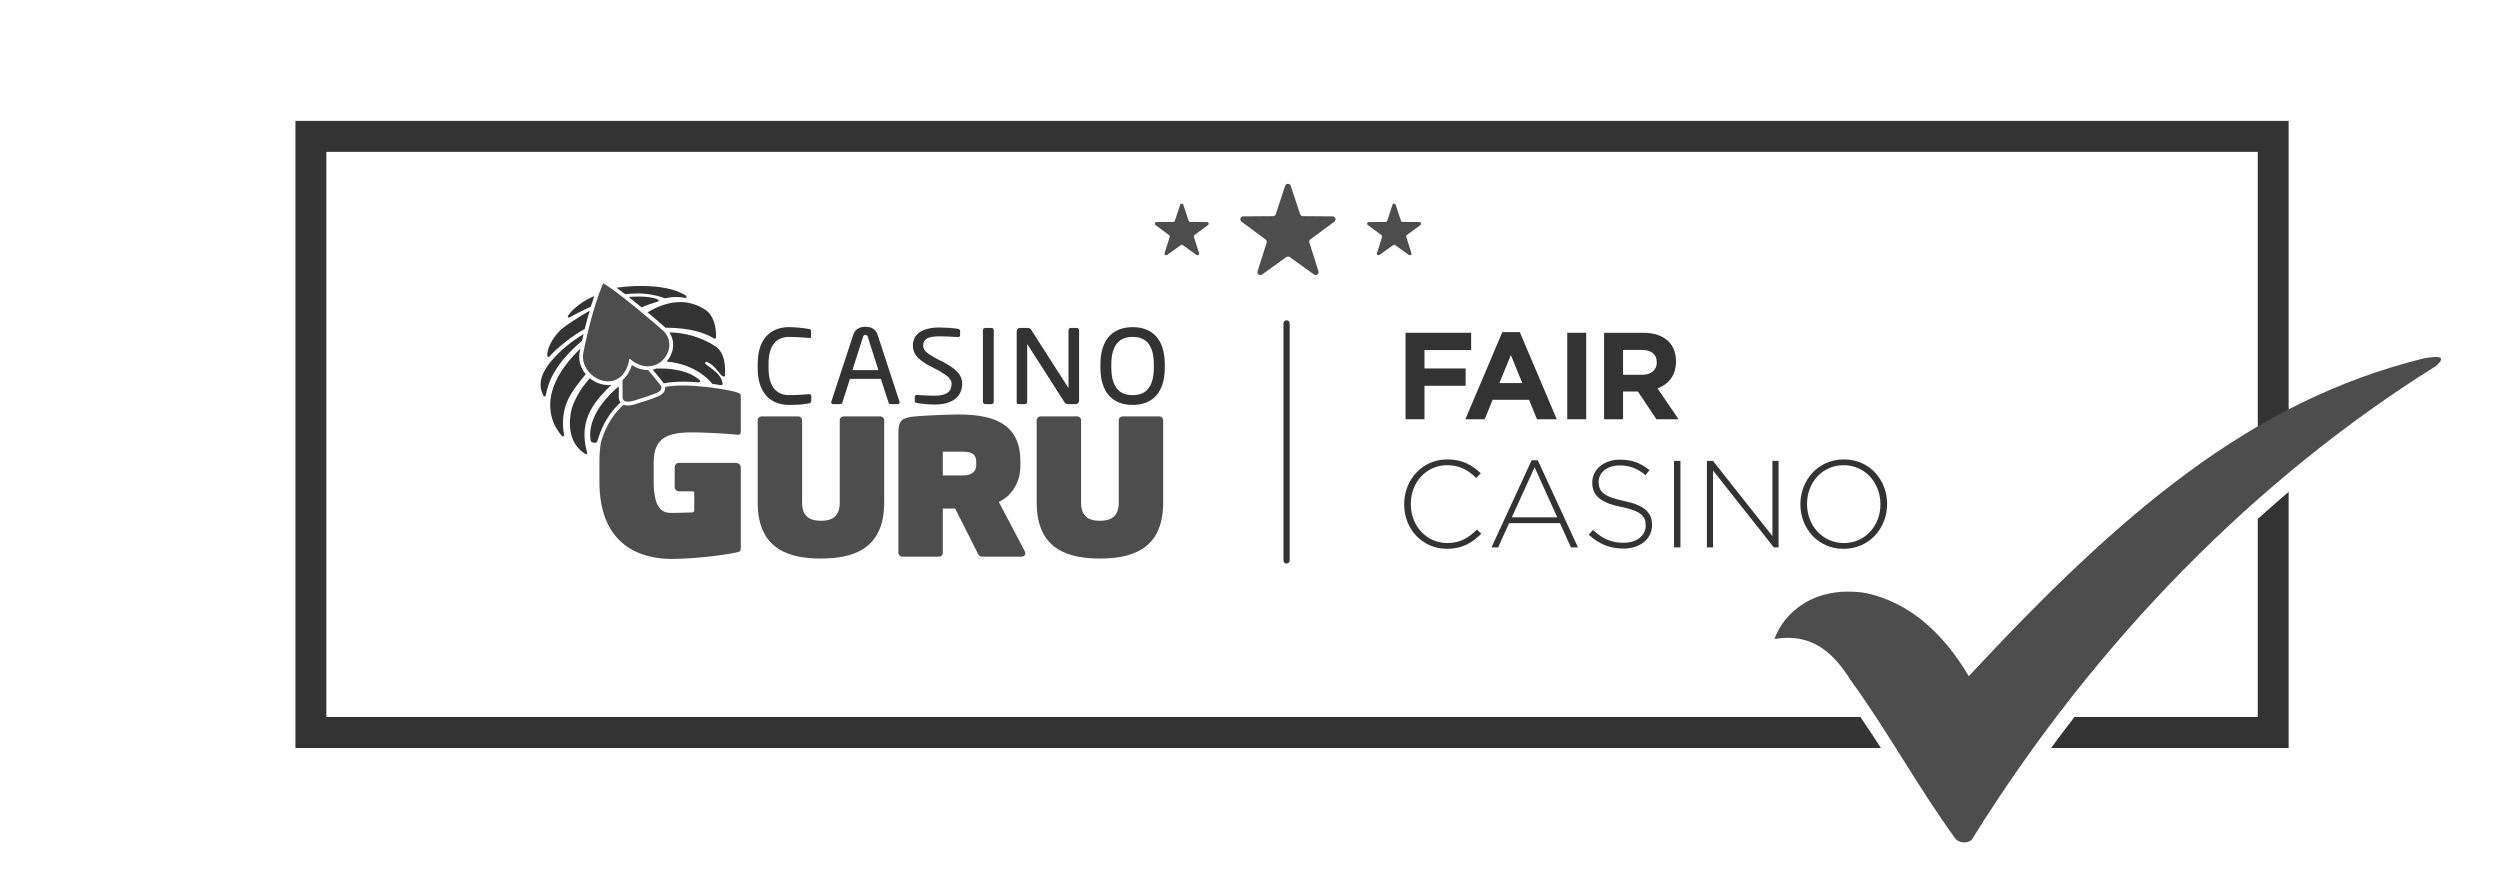
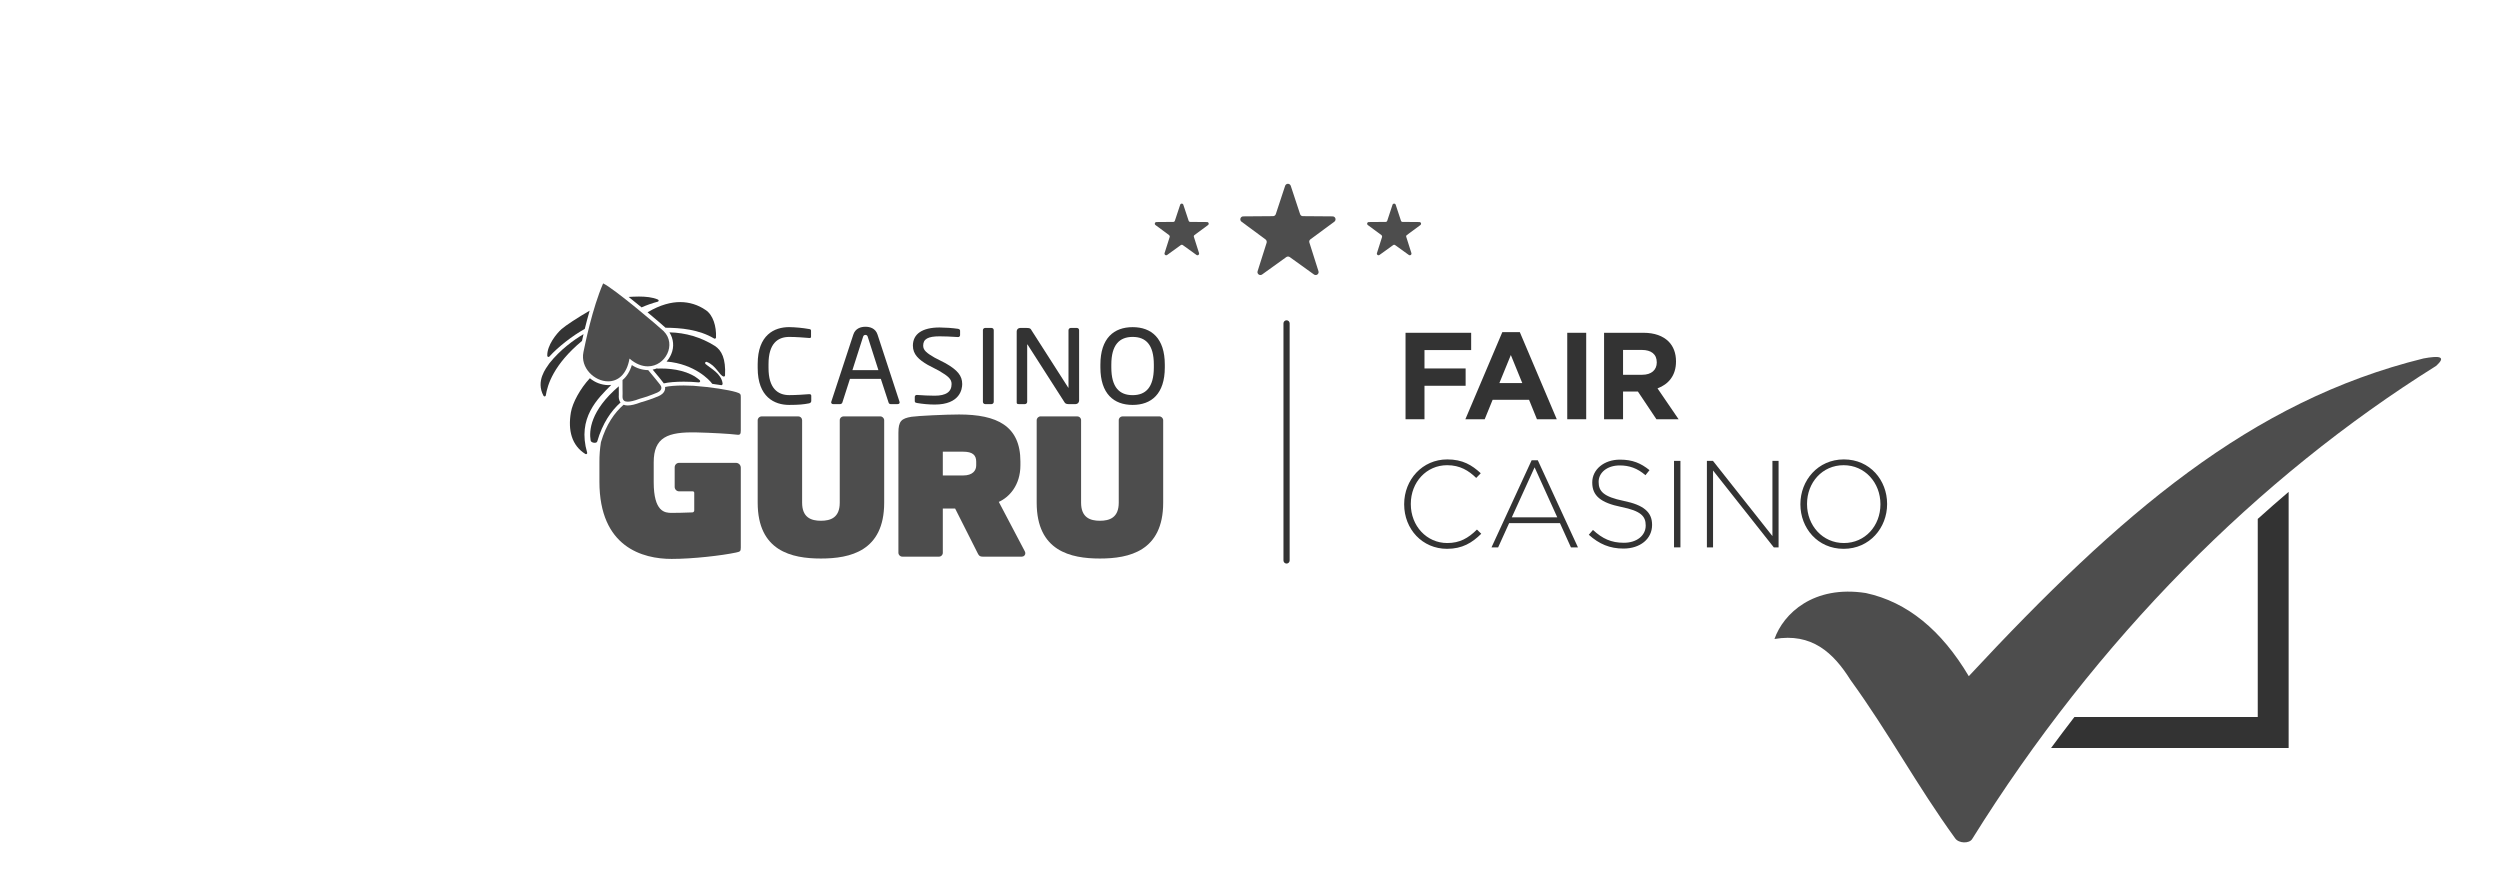
<svg xmlns="http://www.w3.org/2000/svg" width="300px" height="106px" viewBox="0 0 300 106" version="1.1">
  <g id="surface1">
    <path style=" stroke:none;fill-rule:nonzero;fill:rgb(30.196%,30.196%,30.196%);fill-opacity:1;" d="M 157.238 28.73 L 160.121 26.605 C 160.242 26.516 160.293 26.355 160.25 26.211 C 160.203 26.062 160.066 25.965 159.914 25.965 L 156.348 25.938 C 156.195 25.941 156.059 25.844 156.012 25.699 L 154.891 22.301 C 154.84 22.156 154.707 22.055 154.551 22.055 C 154.398 22.055 154.262 22.156 154.215 22.301 L 153.094 25.699 C 153.047 25.844 152.91 25.941 152.758 25.938 L 149.188 25.965 C 149.035 25.965 148.902 26.062 148.855 26.211 C 148.809 26.355 148.859 26.516 148.984 26.605 L 151.863 28.73 C 151.984 28.828 152.035 28.98 151.996 29.129 L 150.914 32.539 C 150.863 32.684 150.914 32.844 151.039 32.938 C 151.164 33.027 151.332 33.027 151.453 32.938 L 154.359 30.848 C 154.484 30.762 154.645 30.762 154.77 30.848 L 157.676 32.938 C 157.797 33.027 157.969 33.027 158.09 32.938 C 158.215 32.844 158.266 32.684 158.215 32.539 L 157.133 29.129 C 157.074 28.988 157.117 28.824 157.238 28.73 Z M 157.238 28.73 " />
    <path style=" stroke:none;fill-rule:nonzero;fill:rgb(30.196%,30.196%,30.196%);fill-opacity:1;" d="M 168.816 28.211 L 170.445 27.008 C 170.516 26.957 170.543 26.867 170.52 26.781 C 170.492 26.699 170.414 26.645 170.328 26.645 L 168.309 26.629 C 168.223 26.633 168.145 26.574 168.117 26.492 L 167.484 24.57 C 167.457 24.488 167.379 24.434 167.293 24.434 C 167.207 24.434 167.129 24.488 167.102 24.57 L 166.469 26.492 C 166.441 26.574 166.363 26.633 166.277 26.629 L 164.258 26.645 C 164.172 26.645 164.094 26.699 164.066 26.781 C 164.043 26.867 164.07 26.957 164.141 27.008 L 165.773 28.211 C 165.84 28.266 165.867 28.352 165.848 28.438 L 165.234 30.367 C 165.203 30.449 165.234 30.539 165.305 30.594 C 165.375 30.645 165.469 30.645 165.539 30.594 L 167.184 29.41 C 167.254 29.359 167.348 29.359 167.414 29.41 L 169.059 30.594 C 169.129 30.645 169.227 30.645 169.297 30.594 C 169.367 30.539 169.395 30.449 169.367 30.367 L 168.754 28.438 C 168.719 28.355 168.746 28.262 168.816 28.211 Z M 168.816 28.211 " />
    <path style=" stroke:none;fill-rule:nonzero;fill:rgb(30.196%,30.196%,30.196%);fill-opacity:1;" d="M 143.332 28.211 L 144.961 27.008 C 145.031 26.957 145.062 26.867 145.035 26.781 C 145.008 26.699 144.934 26.645 144.848 26.645 L 142.828 26.629 C 142.742 26.633 142.664 26.574 142.637 26.492 L 142 24.57 C 141.973 24.488 141.898 24.434 141.809 24.434 C 141.723 24.434 141.648 24.488 141.621 24.57 L 140.984 26.492 C 140.957 26.574 140.879 26.633 140.793 26.629 L 138.773 26.645 C 138.688 26.645 138.613 26.699 138.586 26.781 C 138.559 26.867 138.59 26.957 138.66 27.008 L 140.289 28.211 C 140.355 28.266 140.387 28.352 140.363 28.438 L 139.75 30.367 C 139.723 30.449 139.75 30.539 139.82 30.594 C 139.891 30.645 139.988 30.645 140.059 30.594 L 141.699 29.41 C 141.77 29.359 141.863 29.359 141.934 29.41 L 143.578 30.594 C 143.648 30.645 143.742 30.645 143.812 30.594 C 143.883 30.539 143.91 30.449 143.883 30.367 L 143.27 28.438 C 143.238 28.355 143.262 28.262 143.332 28.211 Z M 143.332 28.211 " />
    <path style=" stroke:none;fill-rule:nonzero;fill:rgb(20%,20%,20%);fill-opacity:1;" d="M 97.066 48.406 C 96.465 48.52 95.91 48.59 94.695 48.59 C 92.938 48.59 90.922 47.645 90.922 44.16 L 90.922 43.684 C 90.922 40.172 92.938 39.254 94.695 39.254 C 95.5 39.27 96.301 39.344 97.094 39.484 C 97.223 39.5 97.324 39.543 97.324 39.672 L 97.324 40.402 C 97.324 40.488 97.297 40.559 97.152 40.559 L 97.109 40.559 C 96.594 40.516 95.539 40.43 94.711 40.43 C 93.309 40.43 92.223 41.246 92.223 43.684 L 92.223 44.164 C 92.223 46.57 93.309 47.414 94.711 47.414 C 95.523 47.414 96.551 47.344 97.066 47.301 L 97.125 47.301 C 97.188 47.289 97.254 47.312 97.297 47.355 C 97.344 47.402 97.363 47.469 97.352 47.531 L 97.352 48.117 C 97.352 48.289 97.223 48.375 97.066 48.406 Z M 97.066 48.406 " />
    <path style=" stroke:none;fill-rule:nonzero;fill:rgb(20%,20%,20%);fill-opacity:1;" d="M 107.715 48.492 L 106.871 48.492 C 106.758 48.492 106.656 48.414 106.629 48.305 L 105.699 45.461 L 101.996 45.461 L 101.082 48.305 C 101.043 48.414 100.941 48.488 100.824 48.492 L 99.984 48.492 C 99.926 48.5 99.863 48.48 99.82 48.445 C 99.773 48.406 99.746 48.352 99.738 48.293 C 99.738 48.262 99.742 48.234 99.754 48.207 L 102.398 40.152 C 102.641 39.398 103.312 39.211 103.855 39.211 C 104.383 39.211 105.055 39.387 105.301 40.141 L 107.941 48.207 C 107.953 48.234 107.961 48.266 107.957 48.293 C 107.957 48.406 107.871 48.492 107.715 48.492 Z M 104.129 40.414 C 104.102 40.281 103.988 40.188 103.855 40.188 C 103.719 40.184 103.598 40.277 103.57 40.414 L 102.289 44.418 L 105.41 44.418 Z M 104.129 40.414 " />
    <path style=" stroke:none;fill-rule:nonzero;fill:rgb(20%,20%,20%);fill-opacity:1;" d="M 118.992 48.492 L 118.207 48.492 C 118.055 48.484 117.941 48.355 117.949 48.203 L 117.949 39.629 C 117.945 39.559 117.969 39.488 118.02 39.438 C 118.066 39.387 118.133 39.355 118.207 39.355 L 118.992 39.355 C 119.062 39.355 119.129 39.387 119.18 39.438 C 119.227 39.488 119.25 39.559 119.25 39.629 L 119.25 48.203 C 119.258 48.355 119.141 48.484 118.992 48.492 Z M 118.992 48.492 " />
    <path style=" stroke:none;fill-rule:nonzero;fill:rgb(20%,20%,20%);fill-opacity:1;" d="M 129.078 48.492 L 128.191 48.492 C 127.961 48.492 127.805 48.406 127.734 48.262 L 123.316 41.363 C 123.305 41.336 123.289 41.32 123.273 41.32 C 123.262 41.32 123.262 41.336 123.262 41.363 L 123.262 48.219 C 123.262 48.363 123.148 48.484 123.004 48.492 L 122.262 48.492 C 122.117 48.492 122.004 48.465 122.004 48.32 L 122.004 39.758 C 122.004 39.648 122.047 39.547 122.125 39.469 C 122.203 39.395 122.309 39.352 122.418 39.355 L 123.203 39.355 C 123.605 39.355 123.676 39.43 123.789 39.645 L 128.176 46.5 L 128.203 46.543 C 128.219 46.543 128.219 46.512 128.219 46.5 L 128.219 39.629 C 128.219 39.484 128.332 39.363 128.477 39.355 L 129.234 39.355 C 129.305 39.355 129.371 39.387 129.422 39.438 C 129.469 39.488 129.496 39.559 129.492 39.629 L 129.492 48.074 C 129.492 48.305 129.305 48.492 129.078 48.492 Z M 129.078 48.492 " />
    <path style=" stroke:none;fill-rule:nonzero;fill:rgb(20%,20%,20%);fill-opacity:1;" d="M 135.918 48.59 C 133.676 48.59 132.047 47.273 132.047 44.09 L 132.047 43.758 C 132.047 40.574 133.676 39.258 135.918 39.258 C 138.16 39.258 139.777 40.574 139.777 43.758 L 139.777 44.09 C 139.777 47.273 138.16 48.59 135.918 48.59 Z M 138.461 43.758 C 138.461 41.348 137.488 40.43 135.918 40.43 C 134.359 40.43 133.359 41.348 133.359 43.758 L 133.359 44.09 C 133.359 46.5 134.348 47.418 135.918 47.418 C 137.477 47.418 138.461 46.5 138.461 44.09 Z M 138.461 43.758 " />
    <path style=" stroke:none;fill-rule:nonzero;fill:rgb(20%,20%,20%);fill-opacity:1;" d="M 113.453 43.582 L 112.148 42.914 C 111.203 42.367 110.781 42.031 110.781 41.477 C 110.781 40.684 111.352 40.359 112.75 40.359 C 113.305 40.359 114.039 40.387 114.934 40.445 L 114.961 40.445 C 115.023 40.453 115.09 40.434 115.137 40.387 C 115.184 40.344 115.211 40.281 115.211 40.219 L 115.211 39.695 C 115.211 39.609 115.168 39.496 114.965 39.457 C 114.23 39.355 113.492 39.305 112.75 39.297 C 110.684 39.297 109.547 40.07 109.547 41.477 C 109.547 42.531 110.254 43.156 111.316 43.777 L 112.684 44.492 C 113.793 45.145 114.191 45.484 114.191 46.086 C 114.191 47.027 113.523 47.484 112.16 47.484 C 111.586 47.484 110.668 47.445 110.062 47.395 L 110.023 47.395 C 109.961 47.387 109.895 47.41 109.848 47.453 C 109.801 47.496 109.773 47.559 109.773 47.625 L 109.773 48.109 C 109.773 48.262 109.816 48.32 110.043 48.359 L 110.055 48.363 C 110.75 48.48 111.453 48.543 112.16 48.547 C 115.227 48.547 115.465 46.664 115.465 46.086 C 115.465 45.094 114.918 44.414 113.453 43.582 Z M 113.453 43.582 " />
    <path style=" stroke:none;fill-rule:nonzero;fill:rgb(30.196%,30.196%,30.196%);fill-opacity:1;" d="M 105.625 49.965 L 101.223 49.965 C 100.973 49.969 100.77 50.168 100.77 50.418 L 100.77 60.32 C 100.77 62.109 99.688 62.492 98.512 62.492 C 97.336 62.492 96.254 62.109 96.254 60.32 L 96.254 50.418 C 96.25 50.168 96.051 49.969 95.801 49.965 L 91.398 49.965 C 91.145 49.965 90.934 50.164 90.922 50.418 L 90.922 60.32 C 90.922 66.141 95.012 67.023 98.512 67.023 C 102.012 67.023 106.102 66.141 106.102 60.32 L 106.102 50.418 C 106.09 50.164 105.879 49.965 105.625 49.965 Z M 105.625 49.965 " />
    <path style=" stroke:none;fill-rule:nonzero;fill:rgb(30.196%,30.196%,30.196%);fill-opacity:1;" d="M 139.105 49.965 L 134.703 49.965 C 134.453 49.969 134.25 50.168 134.25 50.418 L 134.25 60.32 C 134.25 62.109 133.164 62.492 131.992 62.492 C 130.816 62.492 129.73 62.109 129.73 60.32 L 129.73 50.418 C 129.73 50.168 129.531 49.969 129.281 49.965 L 124.875 49.965 C 124.621 49.965 124.414 50.164 124.402 50.418 L 124.402 60.32 C 124.402 66.141 128.488 67.023 131.992 67.023 C 135.492 67.023 139.582 66.141 139.582 60.32 L 139.582 50.418 C 139.57 50.164 139.359 49.965 139.105 49.965 Z M 139.105 49.965 " />
    <path style=" stroke:none;fill-rule:nonzero;fill:rgb(30.196%,30.196%,30.196%);fill-opacity:1;" d="M 119.855 60.227 C 121.074 59.684 122.449 58.258 122.449 55.832 L 122.449 55.379 C 122.449 51.098 119.629 49.738 115.086 49.738 C 113.531 49.738 110.156 49.898 109.387 50.012 C 108.168 50.215 107.809 50.531 107.809 51.938 L 107.809 66.344 C 107.82 66.598 108.027 66.801 108.281 66.797 L 112.688 66.797 C 112.934 66.797 113.137 66.594 113.137 66.344 L 113.137 61.02 L 114.613 61.02 L 117.301 66.344 C 117.414 66.57 117.504 66.797 117.91 66.797 L 122.633 66.797 C 122.738 66.797 122.844 66.754 122.918 66.68 C 122.996 66.602 123.039 66.5 123.039 66.391 C 123.035 66.305 123.012 66.219 122.969 66.141 Z M 117.145 55.855 C 117.145 56.469 116.715 57.055 115.586 57.055 L 113.137 57.055 L 113.137 54.203 L 115.586 54.203 C 116.738 54.203 117.145 54.633 117.145 55.402 Z M 117.145 55.855 " />
    <path style=" stroke:none;fill-rule:nonzero;fill:rgb(30.196%,30.196%,30.196%);fill-opacity:1;" d="M 83.605 51.891 C 85.297 51.93 87.613 52.055 88.434 52.164 C 88.812 52.219 88.895 52.082 88.895 51.672 L 88.895 47.652 C 88.895 47.297 88.867 47.215 88.324 47.051 C 87.438 46.789 85.406 46.453 83.219 46.293 C 82.832 46.27 82.434 46.258 82.043 46.258 C 81.121 46.258 80.285 46.324 79.812 46.438 C 79.828 46.551 79.816 46.668 79.789 46.781 C 79.672 47.203 79.277 47.426 79.055 47.523 C 78.355 47.824 77.637 48.074 76.906 48.277 C 76.238 48.531 75.723 48.656 75.332 48.656 C 75.16 48.66 74.992 48.629 74.832 48.57 C 73.742 49.52 72.742 50.934 72.113 53.062 C 71.984 53.859 71.926 54.668 71.93 55.477 L 71.93 57.801 C 71.93 65.676 77.137 67.07 80.598 67.07 C 83.164 67.07 86.656 66.66 88.32 66.305 C 88.812 66.195 88.895 66.168 88.895 65.703 L 88.895 56.121 C 88.895 55.801 88.637 55.543 88.316 55.543 L 81.504 55.543 C 81.215 55.535 80.973 55.762 80.961 56.055 L 80.961 58.449 C 80.973 58.738 81.215 58.969 81.504 58.961 L 83.137 58.961 C 83.23 58.961 83.309 59.039 83.309 59.133 L 83.309 61.254 C 83.309 61.379 83.215 61.48 83.094 61.488 C 82.469 61.527 80.812 61.547 80.602 61.547 C 79.785 61.547 78.445 61.438 78.445 57.855 L 78.445 55.477 C 78.445 52.469 80.113 51.809 83.605 51.891 Z M 83.605 51.891 " />
    <path style=" stroke:none;fill-rule:nonzero;fill:rgb(20%,20%,20%);fill-opacity:1;" d="M 74.258 47.391 C 74.258 47.344 74.262 47.289 74.258 47.262 C 74.25 47.121 74.25 46.902 74.254 46.574 C 74.254 46.504 74.254 46.434 74.254 46.355 C 70.832 49.281 70.676 51.703 70.879 52.871 C 70.91 53.035 71.148 53.137 71.359 53.137 C 71.504 53.137 71.633 53.086 71.668 52.977 C 72.305 50.777 73.34 49.301 74.465 48.297 C 74.227 48 74.242 47.621 74.258 47.391 Z M 74.258 47.391 " />
-     <path style=" stroke:none;fill-rule:nonzero;fill:rgb(20%,20%,20%);fill-opacity:1;" d="M 68.277 38.117 C 68.301 38.117 68.328 38.109 68.352 38.094 C 69.078 37.672 70.145 37.145 70.898 36.797 C 71.027 36.371 71.164 35.945 71.312 35.523 C 70.176 35.984 68.836 36.906 68.156 37.887 C 68.125 37.93 68.121 37.988 68.148 38.035 C 68.172 38.086 68.223 38.117 68.277 38.117 Z M 68.277 38.117 " />
-     <path style=" stroke:none;fill-rule:nonzero;fill:rgb(20%,20%,20%);fill-opacity:1;" d="M 75.016 35.305 C 75.52 35.246 76.027 35.219 76.535 35.215 C 77.641 35.211 78.734 35.406 79.773 35.789 C 79.797 35.797 79.824 35.801 79.852 35.793 C 80.27 35.695 80.695 35.641 81.121 35.637 C 81.492 35.641 81.859 35.68 82.223 35.75 C 82.23 35.75 82.238 35.754 82.25 35.754 C 82.312 35.75 82.371 35.707 82.387 35.645 C 82.406 35.582 82.379 35.516 82.324 35.48 C 80.938 34.578 78.82 34.316 76.945 34.316 C 75.957 34.316 74.969 34.387 73.988 34.523 C 74.309 34.758 74.656 35.023 75.016 35.305 Z M 75.016 35.305 " />
    <path style=" stroke:none;fill-rule:nonzero;fill:rgb(20%,20%,20%);fill-opacity:1;" d="M 78.945 35.945 C 78.309 35.66 77.449 35.586 76.668 35.586 C 76.211 35.586 75.781 35.613 75.438 35.633 C 75.949 36.039 76.48 36.465 76.988 36.887 C 77.613 36.609 78.258 36.383 78.914 36.207 C 79.07 36.168 79.086 36.008 78.945 35.945 Z M 78.945 35.945 " />
    <path style=" stroke:none;fill-rule:nonzero;fill:rgb(20%,20%,20%);fill-opacity:1;" d="M 77.703 37.477 C 78.715 38.32 79.551 39.043 79.863 39.328 C 81.664 39.34 83.863 39.527 85.695 40.621 C 85.719 40.633 85.746 40.641 85.773 40.641 C 85.852 40.641 85.918 40.578 85.922 40.5 C 85.98 39.145 85.559 37.777 84.676 37.203 C 83.777 36.582 82.719 36.25 81.629 36.25 C 80.566 36.246 79.254 36.555 77.703 37.477 Z M 77.703 37.477 " />
-     <path style=" stroke:none;fill-rule:nonzero;fill:rgb(20%,20%,20%);fill-opacity:1;" d="M 70.289 44.895 C 70.277 44.883 70.266 44.871 70.258 44.855 C 69.625 44.105 69.375 43.105 69.574 42.145 L 69.613 41.965 C 69.621 41.926 69.629 41.883 69.641 41.84 L 69.598 41.875 C 69.594 41.879 69.59 41.883 69.586 41.887 C 64.547 46.793 65.863 50.594 67.445 52.32 C 67.473 52.352 67.508 52.367 67.547 52.367 C 67.594 52.367 67.637 52.348 67.664 52.312 C 67.691 52.281 67.703 52.234 67.695 52.191 C 67.469 51.043 67.449 49.441 68.172 47.934 C 68.656 46.926 69.438 45.93 70.289 44.895 Z M 70.289 44.895 " />
    <path style=" stroke:none;fill-rule:nonzero;fill:rgb(20%,20%,20%);fill-opacity:1;" d="M 85.773 41.504 C 84.141 40.477 82.262 39.918 80.332 39.883 C 80.836 40.66 80.918 41.637 80.551 42.488 C 80.414 42.816 80.227 43.121 79.988 43.387 C 83.363 43.668 85.176 45.641 85.426 46.004 C 85.441 46.035 85.469 46.059 85.504 46.066 C 85.918 46.121 86.082 46.145 86.547 46.219 C 86.555 46.219 86.562 46.219 86.57 46.223 C 86.668 46.223 86.727 46.102 86.711 45.996 C 86.539 44.824 85.344 44.258 84.66 43.676 C 84.617 43.637 84.598 43.57 84.621 43.516 C 84.641 43.457 84.691 43.418 84.754 43.418 C 84.773 43.418 84.789 43.418 84.805 43.426 C 85.914 43.836 86.328 45.055 86.832 45.184 C 86.844 45.188 86.852 45.188 86.863 45.188 C 86.938 45.184 87 45.121 87.004 45.047 C 87.105 43.062 86.609 42.039 85.773 41.504 Z M 85.773 41.504 " />
    <path style=" stroke:none;fill-rule:nonzero;fill:rgb(20%,20%,20%);fill-opacity:1;" d="M 79.352 44.223 C 79.207 44.223 79.062 44.227 78.93 44.23 L 78.922 44.23 C 78.891 44.23 78.859 44.223 78.836 44.203 C 78.668 44.27 78.496 44.32 78.32 44.355 C 78.969 45.129 79.465 45.734 79.609 45.941 C 79.625 45.965 79.637 45.984 79.652 46.008 C 79.672 46.004 79.691 46 79.707 45.996 C 80.211 45.875 81.074 45.801 82.043 45.801 C 82.625 45.801 83.246 45.828 83.852 45.887 C 83.855 45.887 83.859 45.887 83.867 45.887 C 83.926 45.891 83.98 45.852 84.008 45.797 C 84.031 45.742 84.02 45.676 83.977 45.633 C 82.75 44.52 80.82 44.223 79.352 44.223 Z M 79.352 44.223 " />
    <path style=" stroke:none;fill-rule:nonzero;fill:rgb(20%,20%,20%);fill-opacity:1;" d="M 65.82 42.832 C 65.859 42.832 65.898 42.816 65.926 42.785 C 66.965 41.633 68.707 40.277 70.172 39.469 C 70.34 38.789 70.535 38.043 70.758 37.277 C 69.375 38.078 67.836 39.082 67.371 39.504 C 66.773 40.043 65.637 41.438 65.672 42.691 C 65.676 42.77 65.742 42.832 65.82 42.832 Z M 65.82 42.832 " />
    <path style=" stroke:none;fill-rule:nonzero;fill:rgb(20%,20%,20%);fill-opacity:1;" d="M 69.84 40.91 C 69.895 40.664 69.953 40.391 70.023 40.098 C 68.875 40.77 67.203 41.98 65.918 43.609 C 65.914 43.613 65.914 43.617 65.91 43.621 C 65.527 44.184 64.262 45.73 65.223 47.496 C 65.254 47.551 65.316 47.582 65.375 47.57 C 65.438 47.559 65.488 47.512 65.496 47.449 C 65.699 46.184 66.414 43.762 69.84 40.91 Z M 69.84 40.91 " />
    <path style=" stroke:none;fill-rule:nonzero;fill:rgb(20%,20%,20%);fill-opacity:1;" d="M 73.352 46.188 C 73.227 46.203 73.102 46.215 72.977 46.215 C 72.176 46.195 71.402 45.906 70.785 45.387 C 69.633 46.621 68.707 48.32 68.508 49.48 C 68.137 51.648 68.609 53.461 70.246 54.48 C 70.266 54.492 70.293 54.5 70.32 54.5 C 70.363 54.5 70.41 54.48 70.438 54.441 C 70.465 54.406 70.473 54.355 70.457 54.312 C 69.242 50.137 71.738 47.82 73.352 46.188 Z M 73.352 46.188 " />
    <path style=" stroke:none;fill-rule:nonzero;fill:rgb(30.196%,30.196%,30.196%);fill-opacity:1;" d="M 77.781 44.41 C 77.77 44.41 77.754 44.414 77.742 44.414 C 77.055 44.398 76.391 44.188 75.82 43.805 C 75.586 44.582 75.203 45.191 74.703 45.605 C 74.711 46.484 74.695 47.004 74.711 47.234 C 74.73 47.535 74.531 48.203 75.332 48.203 C 75.641 48.203 76.094 48.102 76.77 47.848 C 77.488 47.648 78.191 47.402 78.875 47.109 C 79.164 46.984 79.578 46.68 79.242 46.203 C 79.086 45.984 78.449 45.211 77.781 44.41 Z M 77.781 44.41 " />
    <path style=" stroke:none;fill-rule:nonzero;fill:rgb(30.196%,30.196%,30.196%);fill-opacity:1;" d="M 72.977 45.762 C 74.105 45.762 75.203 44.996 75.539 43.031 C 76.305 43.691 77.062 43.961 77.742 43.961 C 79.867 43.961 81.211 41.312 79.641 39.742 C 79.203 39.305 73.68 34.609 72.375 34.008 C 71.07 37.027 70.23 41.223 70.016 42.238 C 69.613 44.145 71.336 45.762 72.977 45.762 Z M 72.977 45.762 " />
    <path style=" stroke:none;fill-rule:nonzero;fill:rgb(20%,20%,20%);fill-opacity:1;" d="M 168.664 39.934 L 176.539 39.934 L 176.539 42.008 L 170.938 42.008 L 170.938 44.215 L 175.875 44.215 L 175.875 46.293 L 170.938 46.293 L 170.938 50.309 L 168.664 50.309 Z M 168.664 39.934 " />
    <path style=" stroke:none;fill-rule:nonzero;fill:rgb(20%,20%,20%);fill-opacity:1;" d="M 180.277 39.859 L 182.379 39.859 L 186.812 50.309 L 184.434 50.309 L 183.488 47.98 L 179.113 47.98 L 178.164 50.309 L 175.844 50.309 Z M 182.672 45.965 L 181.301 42.602 L 179.926 45.965 Z M 182.672 45.965 " />
    <path style=" stroke:none;fill-rule:nonzero;fill:rgb(20%,20%,20%);fill-opacity:1;" d="M 188.07 39.934 L 190.344 39.934 L 190.344 50.309 L 188.07 50.309 Z M 188.07 39.934 " />
    <path style=" stroke:none;fill-rule:nonzero;fill:rgb(20%,20%,20%);fill-opacity:1;" d="M 192.488 39.934 L 197.219 39.934 C 198.531 39.934 199.551 40.305 200.234 40.984 C 200.809 41.562 201.121 42.379 201.121 43.355 L 201.121 43.387 C 201.121 45.062 200.219 46.113 198.902 46.605 L 201.43 50.309 L 198.77 50.309 L 196.551 46.988 L 194.766 46.988 L 194.766 50.309 L 192.488 50.309 Z M 197.07 44.973 C 198.18 44.973 198.812 44.379 198.812 43.504 L 198.812 43.477 C 198.812 42.496 198.133 41.992 197.023 41.992 L 194.766 41.992 L 194.766 44.973 Z M 197.07 44.973 " />
    <path style=" stroke:none;fill-rule:nonzero;fill:rgb(20%,20%,20%);fill-opacity:1;" d="M 168.5 60.523 L 168.5 60.496 C 168.5 57.559 170.688 55.129 173.672 55.129 C 175.52 55.129 176.629 55.809 177.691 56.789 L 177.145 57.352 C 176.242 56.477 175.211 55.824 173.656 55.824 C 171.176 55.824 169.297 57.855 169.297 60.465 L 169.297 60.496 C 169.297 63.117 171.203 65.164 173.672 65.164 C 175.164 65.164 176.184 64.586 177.234 63.547 L 177.75 64.051 C 176.656 65.133 175.477 65.859 173.645 65.859 C 170.688 65.859 168.5 63.504 168.5 60.523 Z M 168.5 60.523 " />
    <path style=" stroke:none;fill-rule:nonzero;fill:rgb(20%,20%,20%);fill-opacity:1;" d="M 183.797 55.23 L 184.535 55.23 L 189.355 65.684 L 188.512 65.684 L 187.195 62.777 L 181.094 62.777 L 179.777 65.684 L 178.98 65.684 Z M 186.871 62.078 L 184.152 56.078 L 181.418 62.078 Z M 186.871 62.078 " />
    <path style=" stroke:none;fill-rule:nonzero;fill:rgb(20%,20%,20%);fill-opacity:1;" d="M 190.656 64.172 L 191.156 63.594 C 192.297 64.645 193.344 65.133 194.867 65.133 C 196.418 65.133 197.484 64.258 197.484 63.074 L 197.484 63.043 C 197.484 61.945 196.906 61.309 194.559 60.836 C 192.074 60.332 191.07 59.484 191.07 57.914 L 191.07 57.883 C 191.07 56.344 192.473 55.156 194.395 55.156 C 195.902 55.156 196.891 55.574 197.941 56.418 L 197.453 57.023 C 196.477 56.18 195.504 55.852 194.363 55.852 C 192.844 55.852 191.836 56.727 191.836 57.809 L 191.836 57.84 C 191.836 58.938 192.398 59.605 194.852 60.109 C 197.246 60.598 198.25 61.457 198.25 62.969 L 198.25 63 C 198.25 64.672 196.816 65.828 194.824 65.828 C 193.168 65.832 191.895 65.281 190.656 64.172 Z M 190.656 64.172 " />
    <path style=" stroke:none;fill-rule:nonzero;fill:rgb(20%,20%,20%);fill-opacity:1;" d="M 200.883 55.305 L 201.652 55.305 L 201.652 65.684 L 200.883 65.684 Z M 200.883 55.305 " />
    <path style=" stroke:none;fill-rule:nonzero;fill:rgb(20%,20%,20%);fill-opacity:1;" d="M 204.828 55.305 L 205.555 55.305 L 212.691 64.332 L 212.691 55.305 L 213.43 55.305 L 213.43 65.684 L 212.855 65.684 L 205.566 56.461 L 205.566 65.684 L 204.828 65.684 Z M 204.828 55.305 " />
    <path style=" stroke:none;fill-rule:nonzero;fill:rgb(20%,20%,20%);fill-opacity:1;" d="M 216.047 60.523 L 216.047 60.496 C 216.047 57.664 218.133 55.129 221.266 55.129 C 224.398 55.129 226.453 57.633 226.453 60.465 L 226.453 60.496 C 226.453 63.324 224.367 65.859 221.234 65.859 C 218.102 65.859 216.047 63.355 216.047 60.523 Z M 225.652 60.523 L 225.652 60.496 C 225.652 57.93 223.793 55.824 221.234 55.824 C 218.68 55.824 216.844 57.898 216.844 60.465 L 216.844 60.496 C 216.844 63.059 218.707 65.164 221.266 65.164 C 223.82 65.164 225.652 63.09 225.652 60.523 Z M 225.652 60.523 " />
    <path style=" stroke:none;fill-rule:nonzero;fill:rgb(20%,20%,20%);fill-opacity:1;" d="M 154.387 38.434 C 154.184 38.434 154.016 38.598 154.016 38.805 L 154.016 67.258 C 154.016 67.461 154.184 67.629 154.387 67.629 C 154.594 67.629 154.758 67.461 154.758 67.258 L 154.758 38.805 C 154.758 38.598 154.594 38.434 154.387 38.434 Z M 154.387 38.434 " />
-     <path style=" stroke:none;fill-rule:nonzero;fill:rgb(20%,20%,20%);fill-opacity:1;" d="M 223.246 86.039 L 39.164 86.039 L 39.164 18.223 L 270.93 18.223 L 270.93 53.141 C 272.156 52.398 273.391 51.688 274.637 51.016 L 274.637 14.504 L 35.453 14.504 L 35.453 89.758 L 225.707 89.758 C 224.914 88.523 224.098 87.285 223.246 86.039 Z M 223.246 86.039 " />
    <path style=" stroke:none;fill-rule:nonzero;fill:rgb(20%,20%,20%);fill-opacity:1;" d="M 270.93 62.27 L 270.93 86.039 L 248.93 86.039 C 247.984 87.266 247.051 88.504 246.129 89.758 L 274.637 89.758 L 274.637 59.023 C 273.391 60.086 272.156 61.164 270.93 62.27 Z M 270.93 62.27 " />
    <path style=" stroke:none;fill-rule:nonzero;fill:rgb(30.196%,30.196%,30.196%);fill-opacity:1;" d="M 212.934 76.684 C 214 73.641 217.617 70.184 223.902 71.164 C 228.871 72.238 232.969 75.613 236.254 81.141 C 254.445 61.594 270.098 48.129 290.828 43.012 C 292.676 42.672 293.652 42.746 292.305 43.926 C 270.922 57.309 251.617 76.664 236.656 100.688 C 236.305 101.25 235.047 101.215 234.625 100.605 C 229.992 94.219 226.691 87.984 222.059 81.594 C 219.988 78.289 217.379 75.918 212.938 76.68 Z M 212.934 76.684 " />
  </g>
</svg>